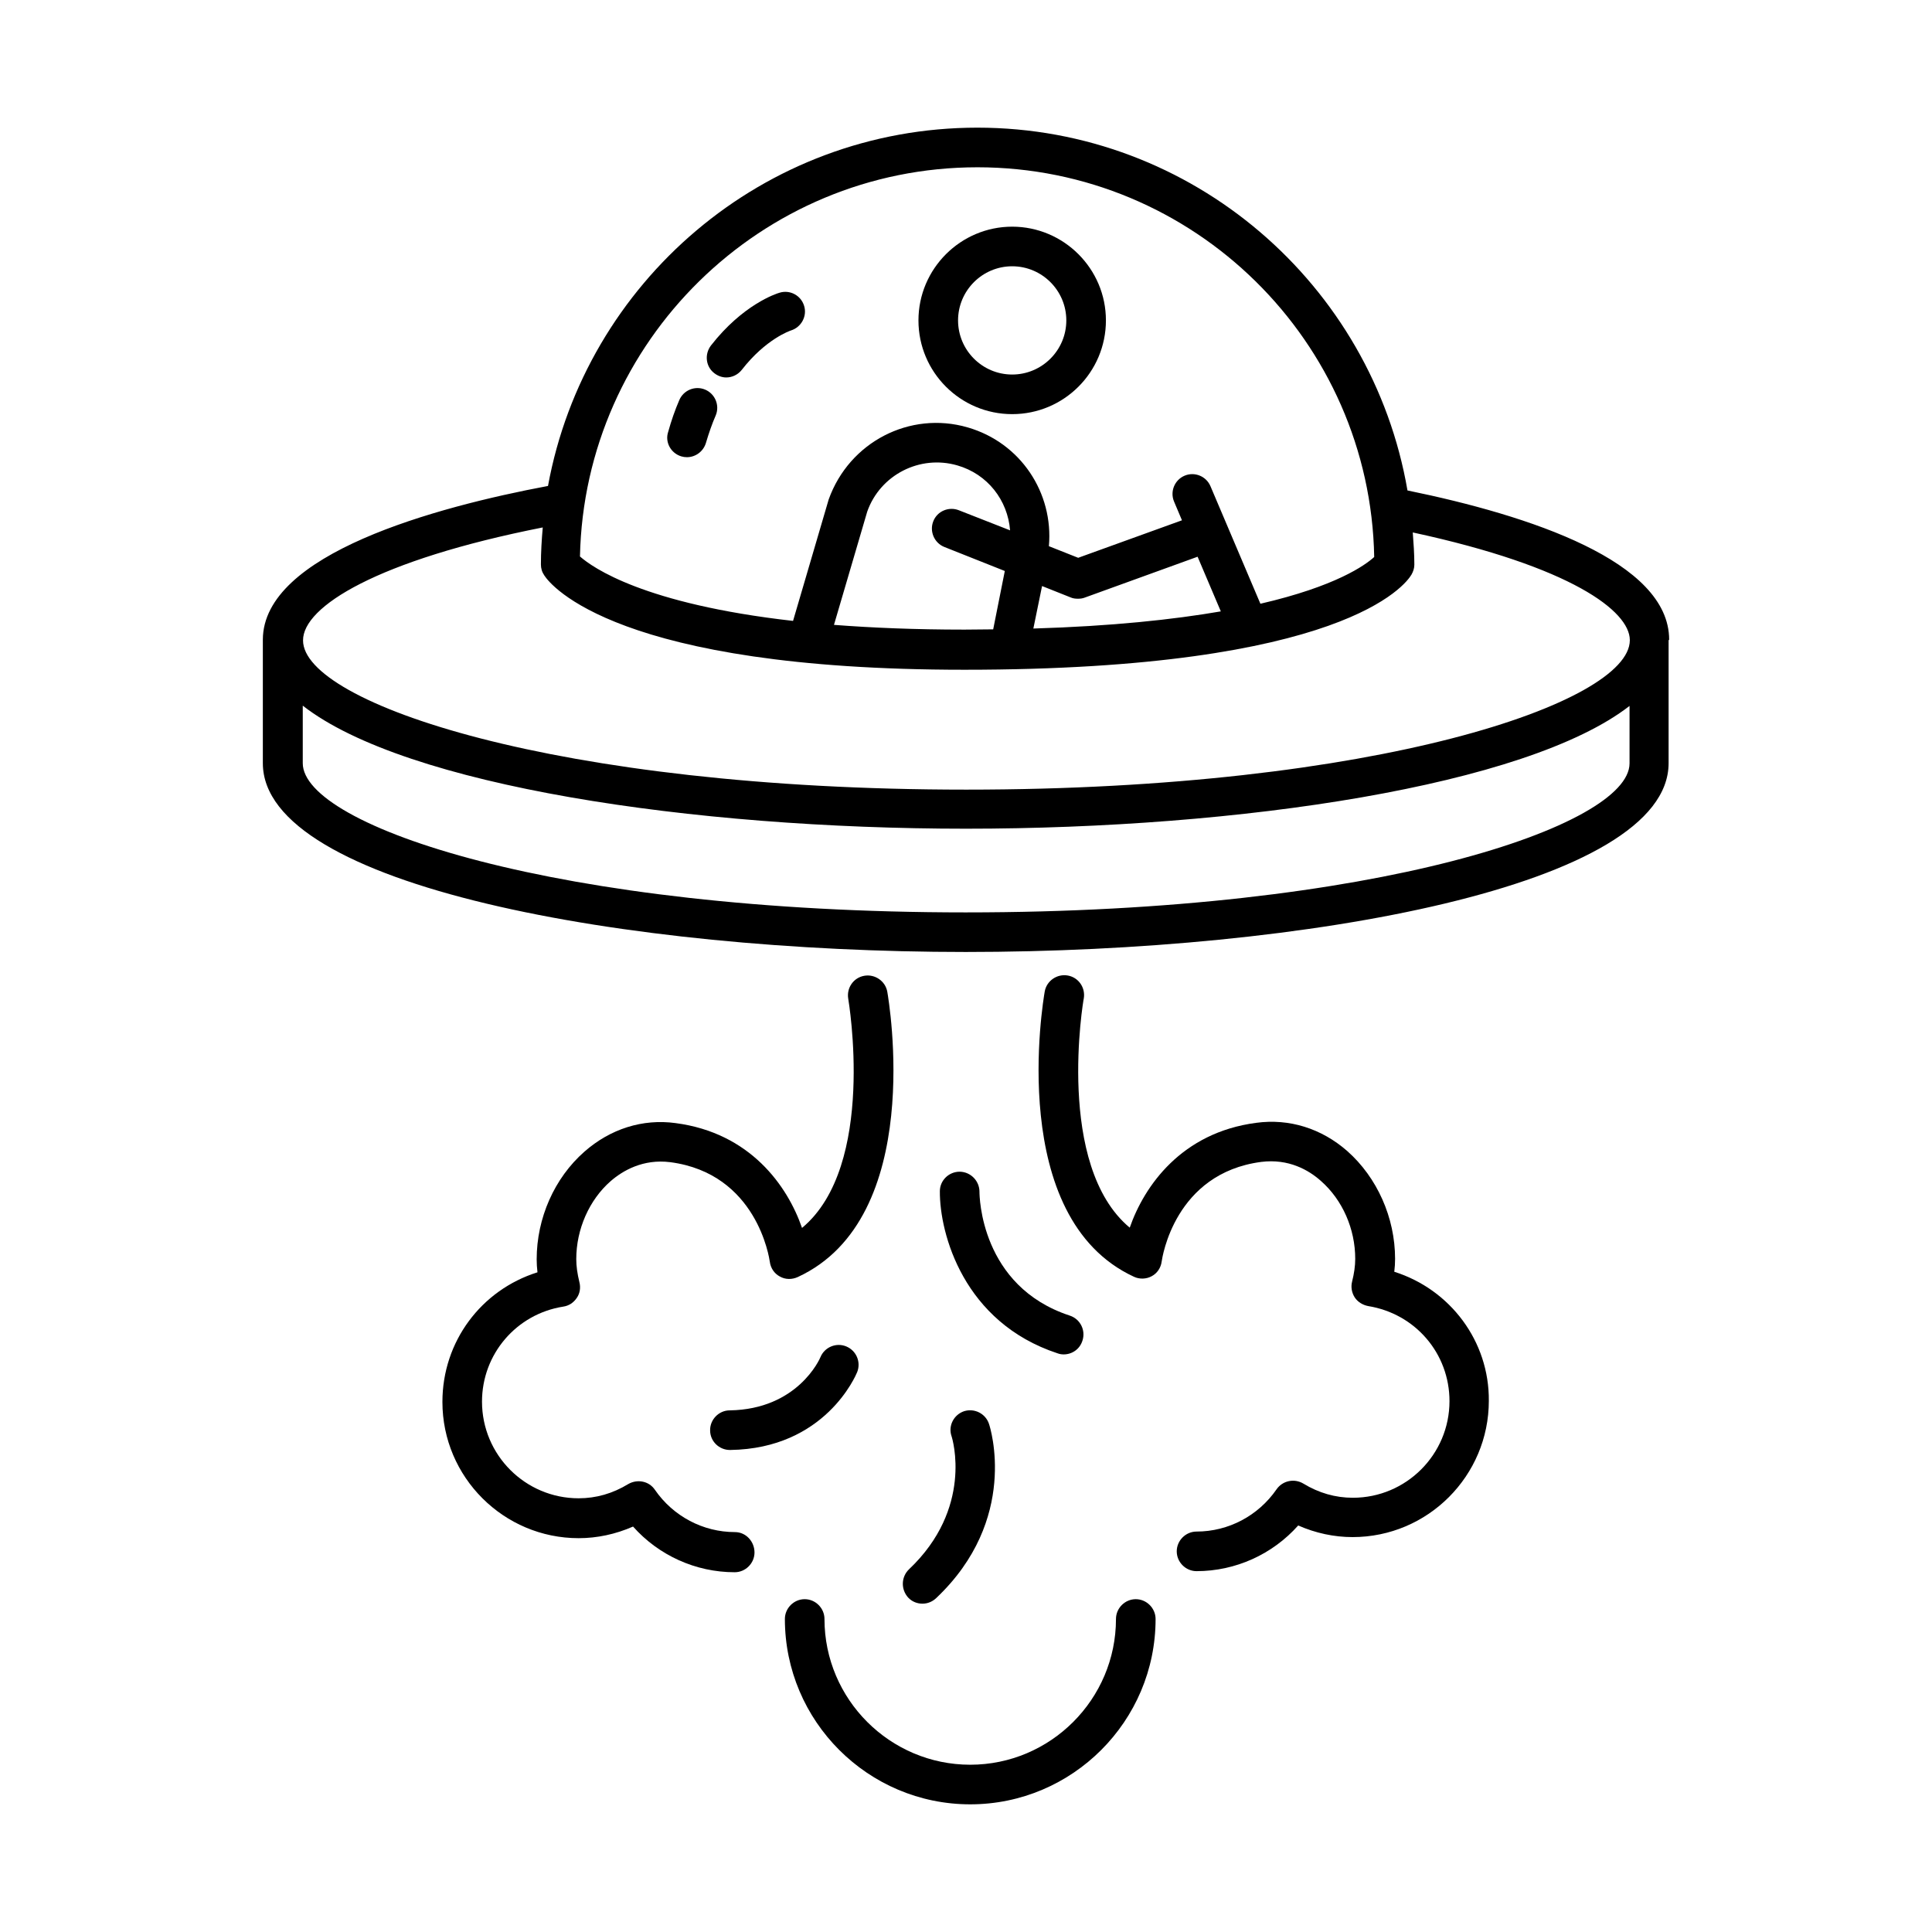
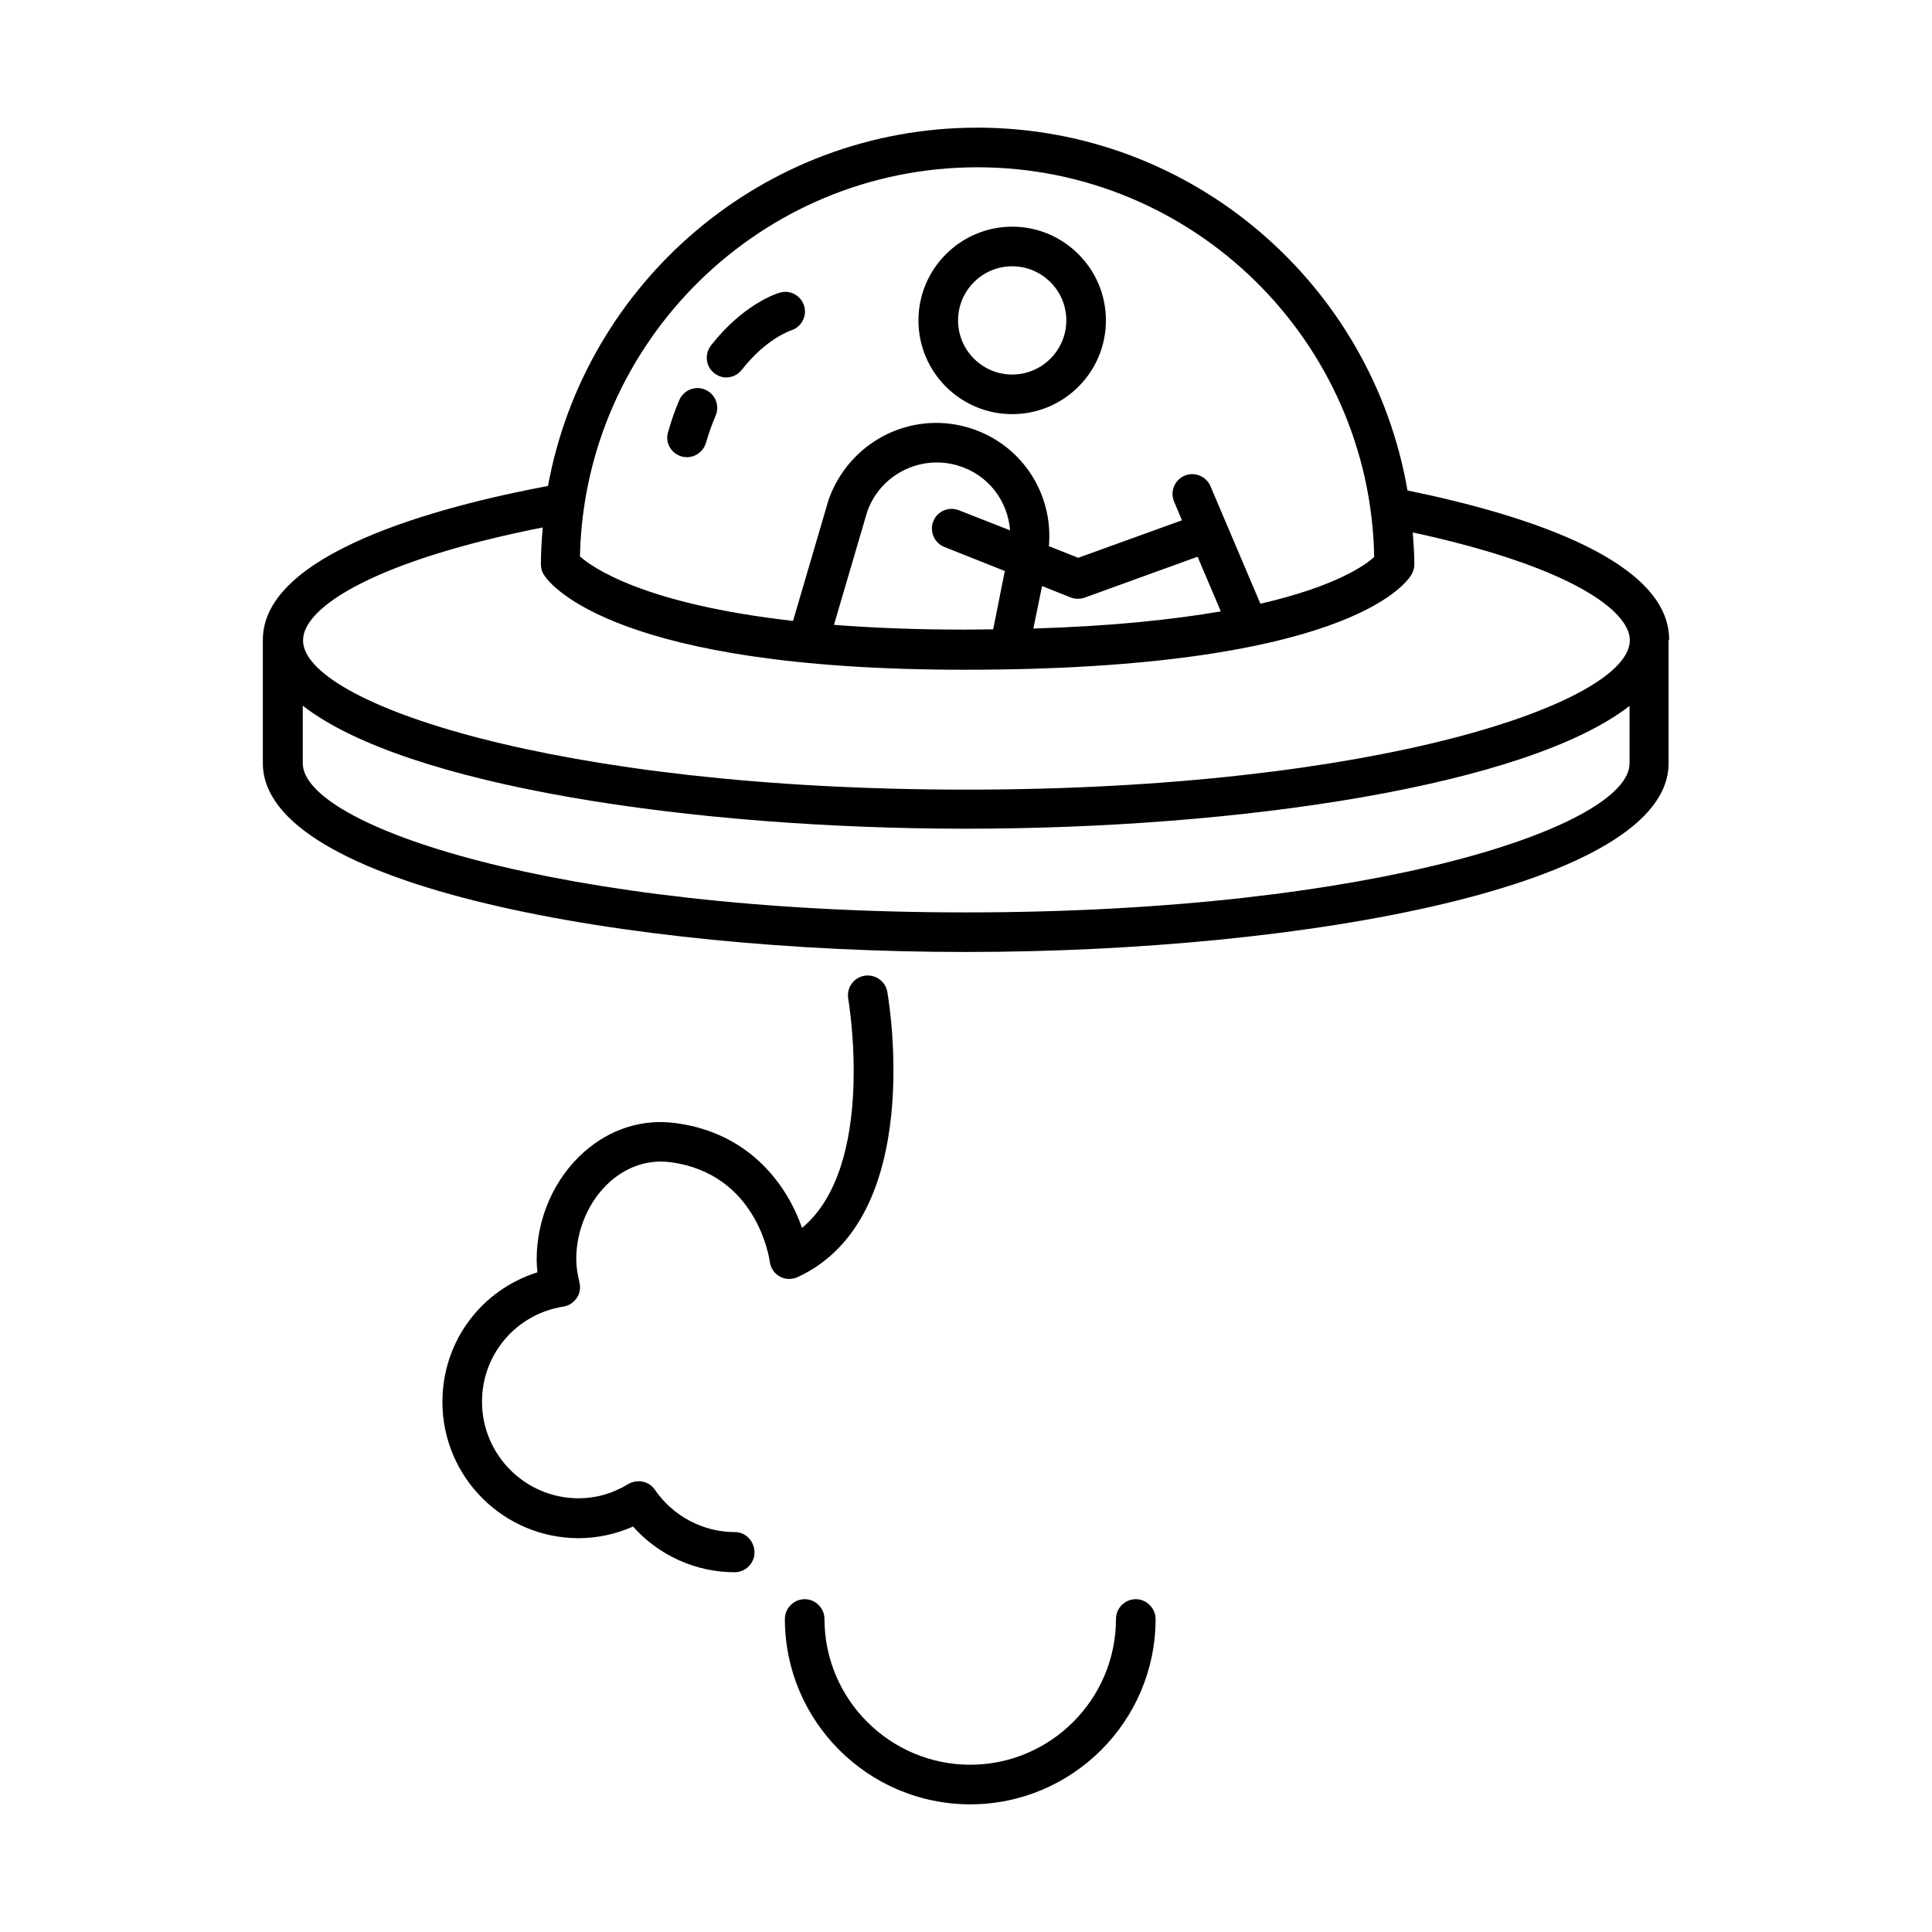
<svg xmlns="http://www.w3.org/2000/svg" fill="#000000" width="800px" height="800px" version="1.1" viewBox="144 144 512 512">
  <g>
    <path d="m412.24 253.75c13.715 0 24.84-11.125 24.84-24.84 0.004-13.715-11.191-24.84-24.84-24.84-13.645 0-24.84 11.125-24.84 24.84 0 13.715 11.125 24.84 24.84 24.84zm0-39.184c7.906 0 14.344 6.438 14.344 14.344s-6.438 14.344-14.344 14.344-14.344-6.438-14.344-14.344 6.438-14.344 14.344-14.344z" />
    <path d="m586.34 313.51c0-20.711-36.875-32.887-69.344-39.535-9.379-54.512-56.891-96.145-113.99-96.145-56.68 0-103.91 41.004-113.78 94.953-29.809 5.598-75.5 17.984-75.57 40.723v32.746c0 32.539 96.004 50.031 186.27 50.031 90.266 0 186.27-17.562 186.27-50.031v-32.609c0.07 0.008 0.141-0.062 0.141-0.133zm-183.33-125.18c57.379 0 104.12 46.113 105.17 103.28-2.379 2.168-10.145 7.766-30.16 12.387l-13.227-31.137c-1.121-2.66-4.199-3.918-6.856-2.801-2.66 1.121-3.918 4.199-2.801 6.856l2.098 4.969-27.5 9.938-7.766-3.078c1.258-14.133-7.488-27.43-21.551-31.488-15.254-4.41-31.348 3.848-36.805 19.102l-9.445 32.188c-39.535-4.477-53.109-14.133-56.469-17.074 1.188-57.027 48-103.14 105.31-103.14zm-4.898 90.895c-2.66-1.051-5.738 0.211-6.789 2.938-1.051 2.66 0.281 5.738 2.938 6.789l16.023 6.367-3.078 15.465c-2.519 0-4.969 0.07-7.629 0.07-13.156 0-24.562-0.488-34.566-1.258l8.816-30.02c3.43-9.727 13.926-15.113 23.859-12.246 8.047 2.309 13.363 9.238 13.996 17.215zm22.043 20.082 7.559 3.008c0.629 0.281 1.258 0.352 1.961 0.352 0.629 0 1.191-0.07 1.75-0.281l29.949-10.848 6.156 14.484c-12.594 2.168-28.828 3.918-49.68 4.547zm-132.32-15.531c-0.281 3.219-0.488 6.508-0.488 9.797 0 1.051 0.281 2.027 0.91 2.938 1.68 2.59 19.242 24.98 111.33 24.98 100.55 0 116.93-22.602 118.46-25.191 0.488-0.84 0.77-1.75 0.77-2.66 0-2.867-0.211-5.738-0.418-8.535 42.125 9.098 57.449 20.852 57.52 28.48v0.07 0.07c-0.141 16.516-67.035 39.535-175.84 39.535-108.88 0-175.77-23.02-175.77-39.535-0.074-8.957 19.656-21.273 63.531-29.949zm112.17 102.02c-108.95 0-175.77-23.02-175.77-39.535v-15.254c27.219 21.273 103.28 32.609 175.77 32.609s148.55-11.336 175.84-32.539v15.254c-0.07 16.445-66.895 39.465-175.84 39.465z" />
-     <path d="m513.5 481.03c0.141-1.191 0.211-2.309 0.211-3.43 0-10.914-4.758-21.551-12.664-28.551-6.856-6.019-15.395-8.676-24.141-7.488-19.801 2.59-29.668 16.723-33.516 27.781-19.734-16.445-12.316-60.246-12.176-60.738 0.488-2.867-1.398-5.598-4.269-6.086-2.801-0.488-5.598 1.398-6.086 4.269-0.418 2.449-10.215 59.898 23.652 75.57 1.469 0.699 3.289 0.629 4.688-0.141 1.469-0.77 2.449-2.238 2.66-3.918 0.141-0.98 3.43-23.371 26.379-26.379 7.277-0.91 12.594 2.168 15.812 5.039 5.738 5.039 9.098 12.734 9.098 20.641 0 1.891-0.281 3.848-0.84 6.086-0.352 1.398-0.07 2.938 0.699 4.129 0.77 1.191 2.098 2.027 3.57 2.309 12.523 2.027 21.551 12.594 21.551 25.191 0 14.133-11.477 25.609-25.609 25.609-4.617 0-9.027-1.258-13.156-3.777-2.379-1.398-5.457-0.77-7.066 1.539-4.828 6.996-12.734 11.195-21.203 11.195-2.867 0-5.246 2.379-5.246 5.246s2.379 5.246 5.246 5.246c10.355 0 20.152-4.477 26.941-12.105 4.617 2.027 9.516 3.078 14.414 3.078 19.941 0 36.105-16.234 36.105-36.105 0.137-15.809-10.223-29.523-25.055-34.211z" />
    <path d="m338.77 550.02c-8.469 0-16.375-4.199-21.203-11.195-1.539-2.309-4.617-2.938-7.066-1.539-4.129 2.519-8.535 3.777-13.156 3.777-14.133 0-25.609-11.477-25.609-25.609 0-12.594 9.098-23.23 21.551-25.191 1.469-0.211 2.731-1.051 3.57-2.309 0.84-1.191 1.051-2.731 0.699-4.129-0.559-2.309-0.84-4.269-0.84-6.156 0-7.906 3.43-15.676 9.098-20.641 3.219-2.801 8.605-5.949 15.812-5.039 22.953 3.008 26.238 25.402 26.379 26.379 0.211 1.68 1.191 3.148 2.66 3.918 1.469 0.84 3.219 0.84 4.758 0.141 33.938-15.676 24.141-73.121 23.723-75.57-0.488-2.867-3.289-4.758-6.086-4.269-2.867 0.488-4.758 3.219-4.269 6.086 0.07 0.488 7.559 44.293-12.246 60.738-3.848-11.125-13.715-25.191-33.516-27.781-8.746-1.191-17.285 1.539-24.141 7.559-7.977 6.996-12.664 17.633-12.664 28.551 0 1.121 0.07 2.238 0.211 3.43-14.906 4.688-25.191 18.332-25.191 34.355 0 19.941 16.234 36.105 36.105 36.105 4.898 0 9.797-1.051 14.414-3.078 6.789 7.629 16.582 12.105 26.941 12.105 2.867 0 5.246-2.379 5.246-5.246-0.004-2.875-2.242-5.391-5.18-5.391z" />
    <path d="m444.99 567.8c-2.867 0-5.246 2.379-5.246 5.246 0 21.273-17.352 38.625-38.625 38.625-21.273 0-38.625-17.352-38.625-38.625 0-2.867-2.379-5.246-5.246-5.246s-5.246 2.379-5.246 5.246c0 27.078 22.043 49.121 49.121 49.121s49.121-22.043 49.121-49.121c-0.008-2.867-2.387-5.246-5.254-5.246z" />
-     <path d="m424.28 502.65c0.559 0.211 1.121 0.281 1.609 0.281 2.238 0 4.269-1.398 4.969-3.637 0.91-2.731-0.559-5.738-3.359-6.648-23.652-7.766-23.93-31.699-23.93-32.816 0-2.867-2.309-5.246-5.18-5.316h-0.07c-2.867 0-5.246 2.309-5.246 5.18-0.074 11.262 6.293 34.77 31.207 42.957z" />
-     <path d="m384.68 567.38c1.051 1.121 2.449 1.609 3.777 1.609s2.59-0.488 3.637-1.469c22.043-20.852 14.344-45.203 13.996-46.184-0.91-2.731-3.848-4.199-6.578-3.359-2.731 0.91-4.269 3.848-3.359 6.578 0.281 0.77 5.809 19.172-11.266 35.336-2.098 2.031-2.168 5.32-0.207 7.488z" />
-     <path d="m361.44 503.63c-0.211 0.559-6.086 13.855-24.07 14.133-2.867 0-5.246 2.449-5.18 5.316 0 2.867 2.379 5.18 5.246 5.18h0.07c25.191-0.352 33.309-19.801 33.656-20.641 1.051-2.66-0.211-5.668-2.867-6.789-2.656-1.117-5.734 0.141-6.856 2.801z" />
    <path d="m324.57 264.95c0.488 0.141 0.98 0.211 1.469 0.211 2.238 0 4.34-1.469 5.039-3.777 0.77-2.59 1.609-5.039 2.59-7.277 1.121-2.66-0.141-5.738-2.801-6.856-2.66-1.121-5.738 0.141-6.856 2.801-1.121 2.59-2.098 5.387-2.938 8.398-0.91 2.723 0.699 5.66 3.496 6.5z" />
    <path d="m336.46 244.03c1.539 0 3.078-0.699 4.129-2.027 6.367-8.188 12.805-10.355 13.016-10.426 2.731-0.84 4.34-3.777 3.5-6.508-0.84-2.801-3.777-4.34-6.508-3.5-0.98 0.281-9.727 3.148-18.191 13.996-1.75 2.309-1.398 5.598 0.91 7.348 0.906 0.699 2.027 1.117 3.144 1.117z" />
  </g>
</svg>